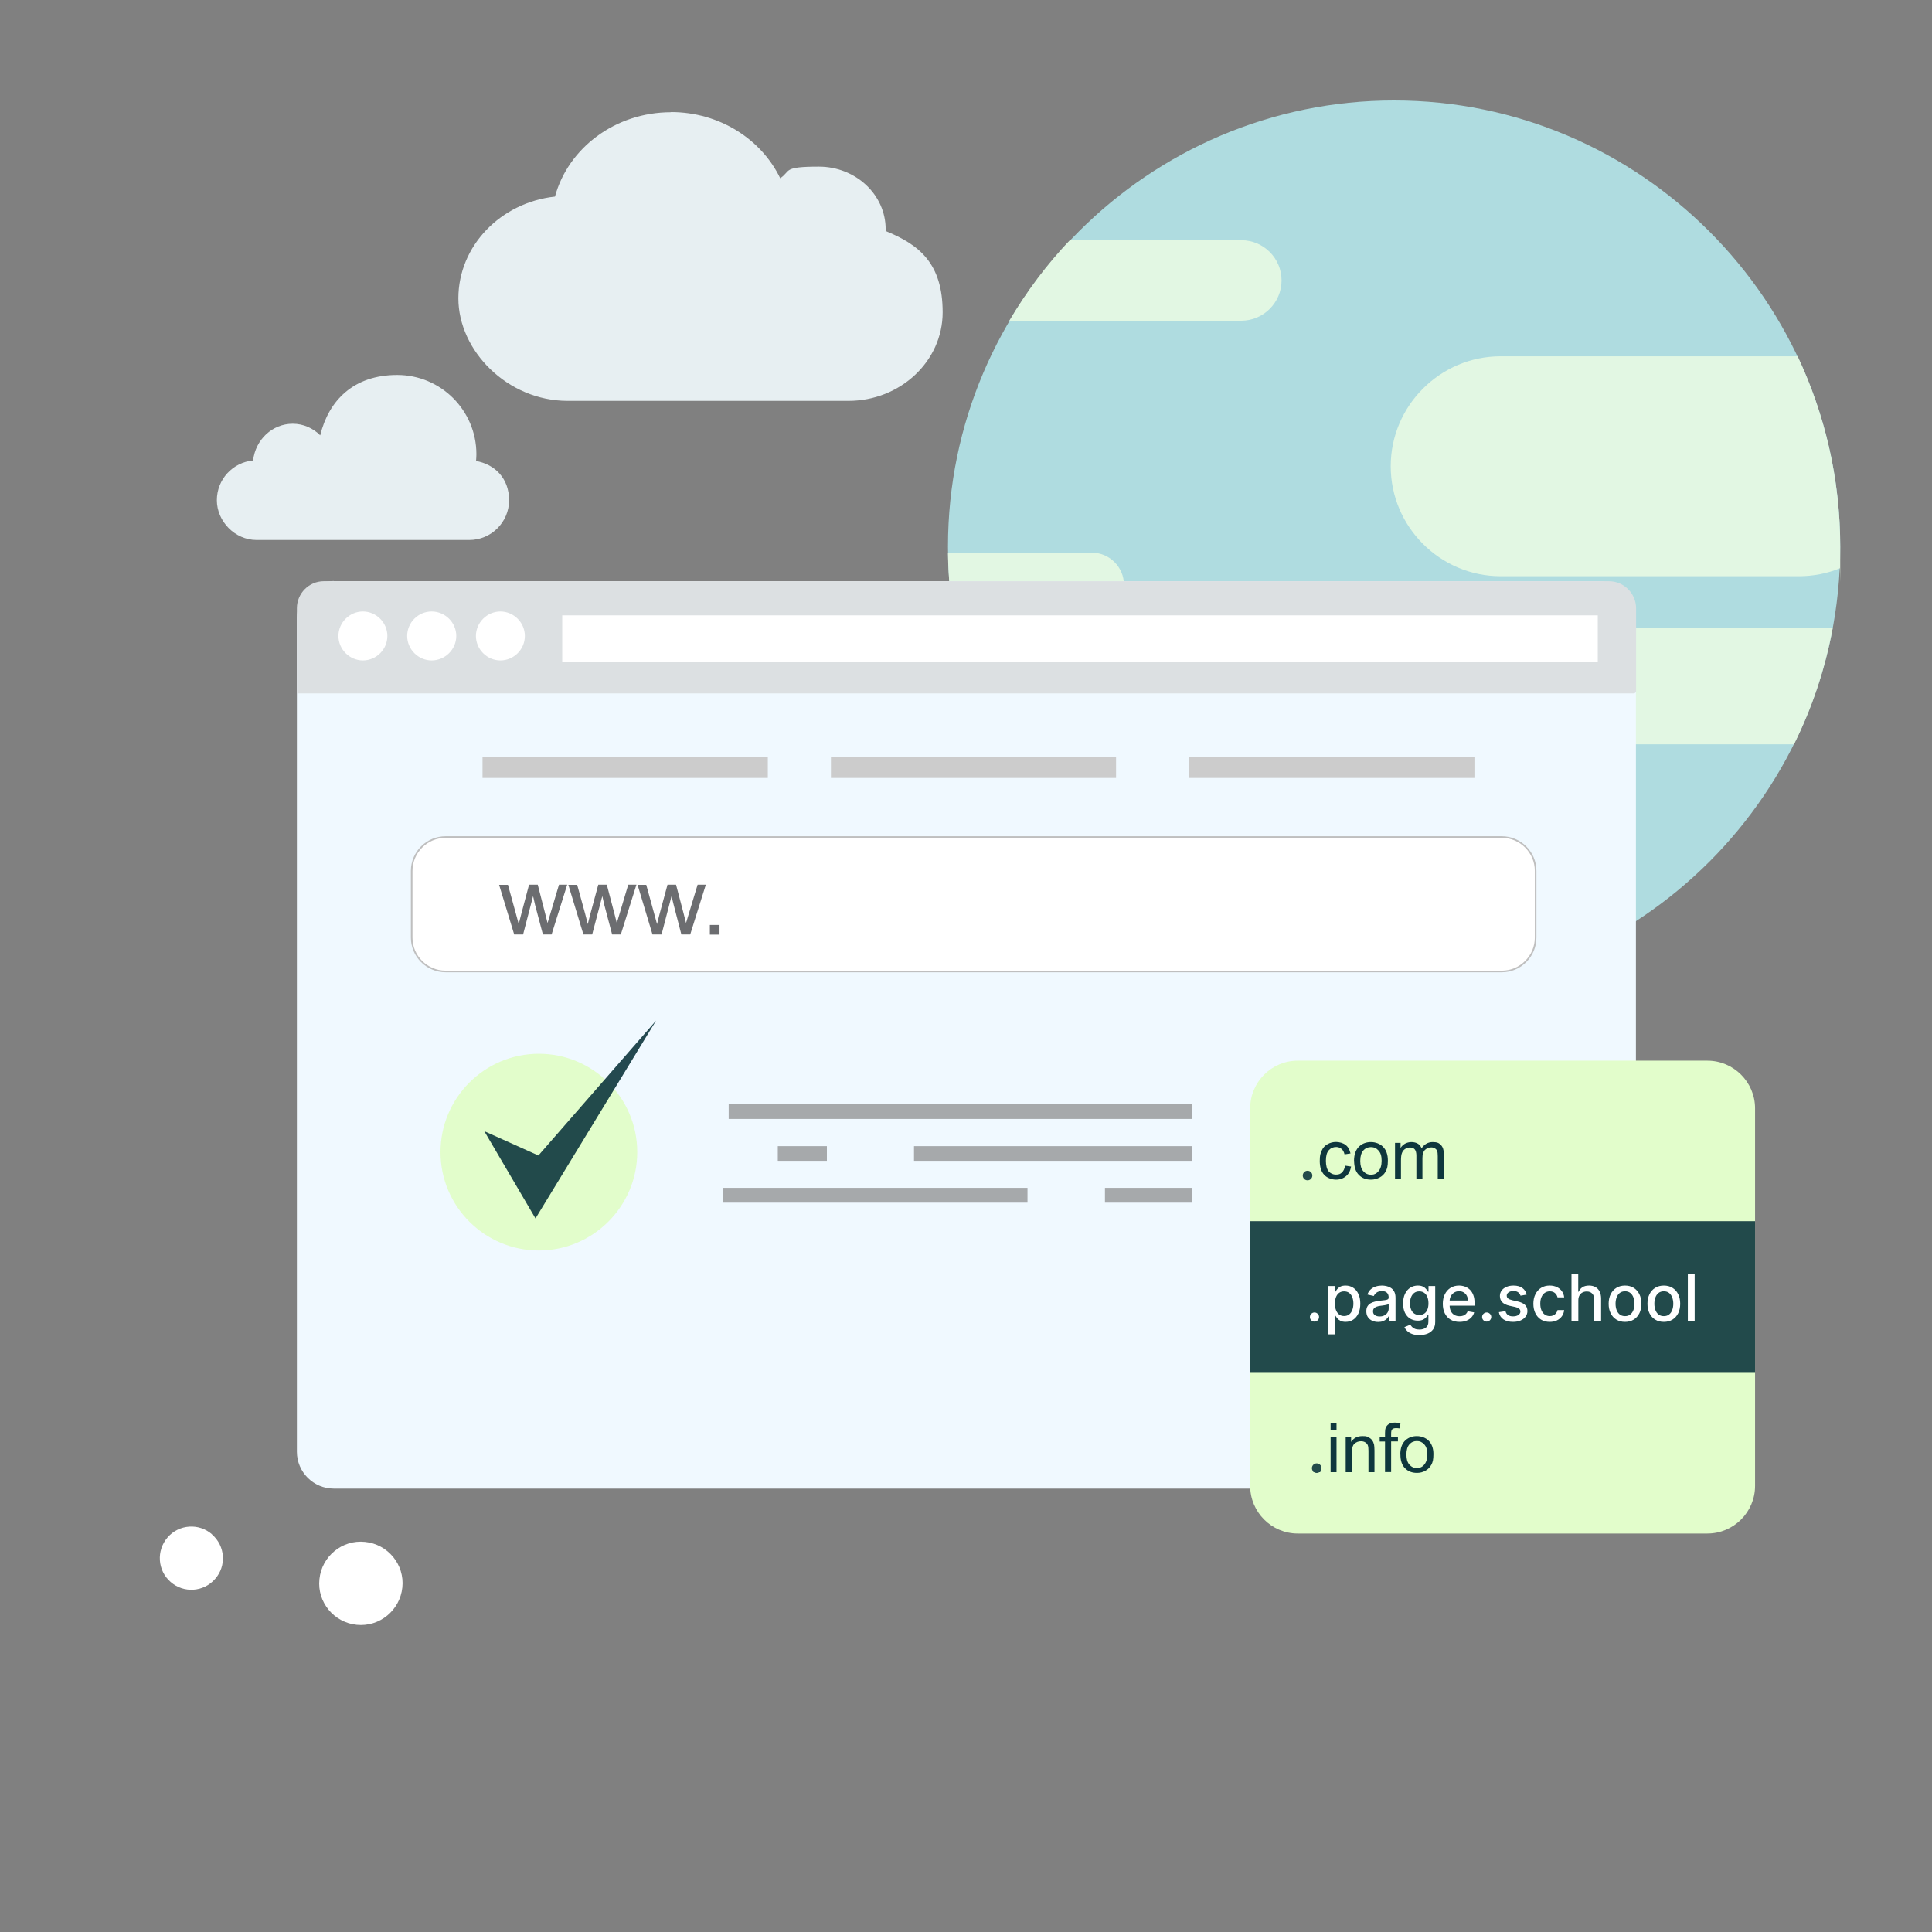
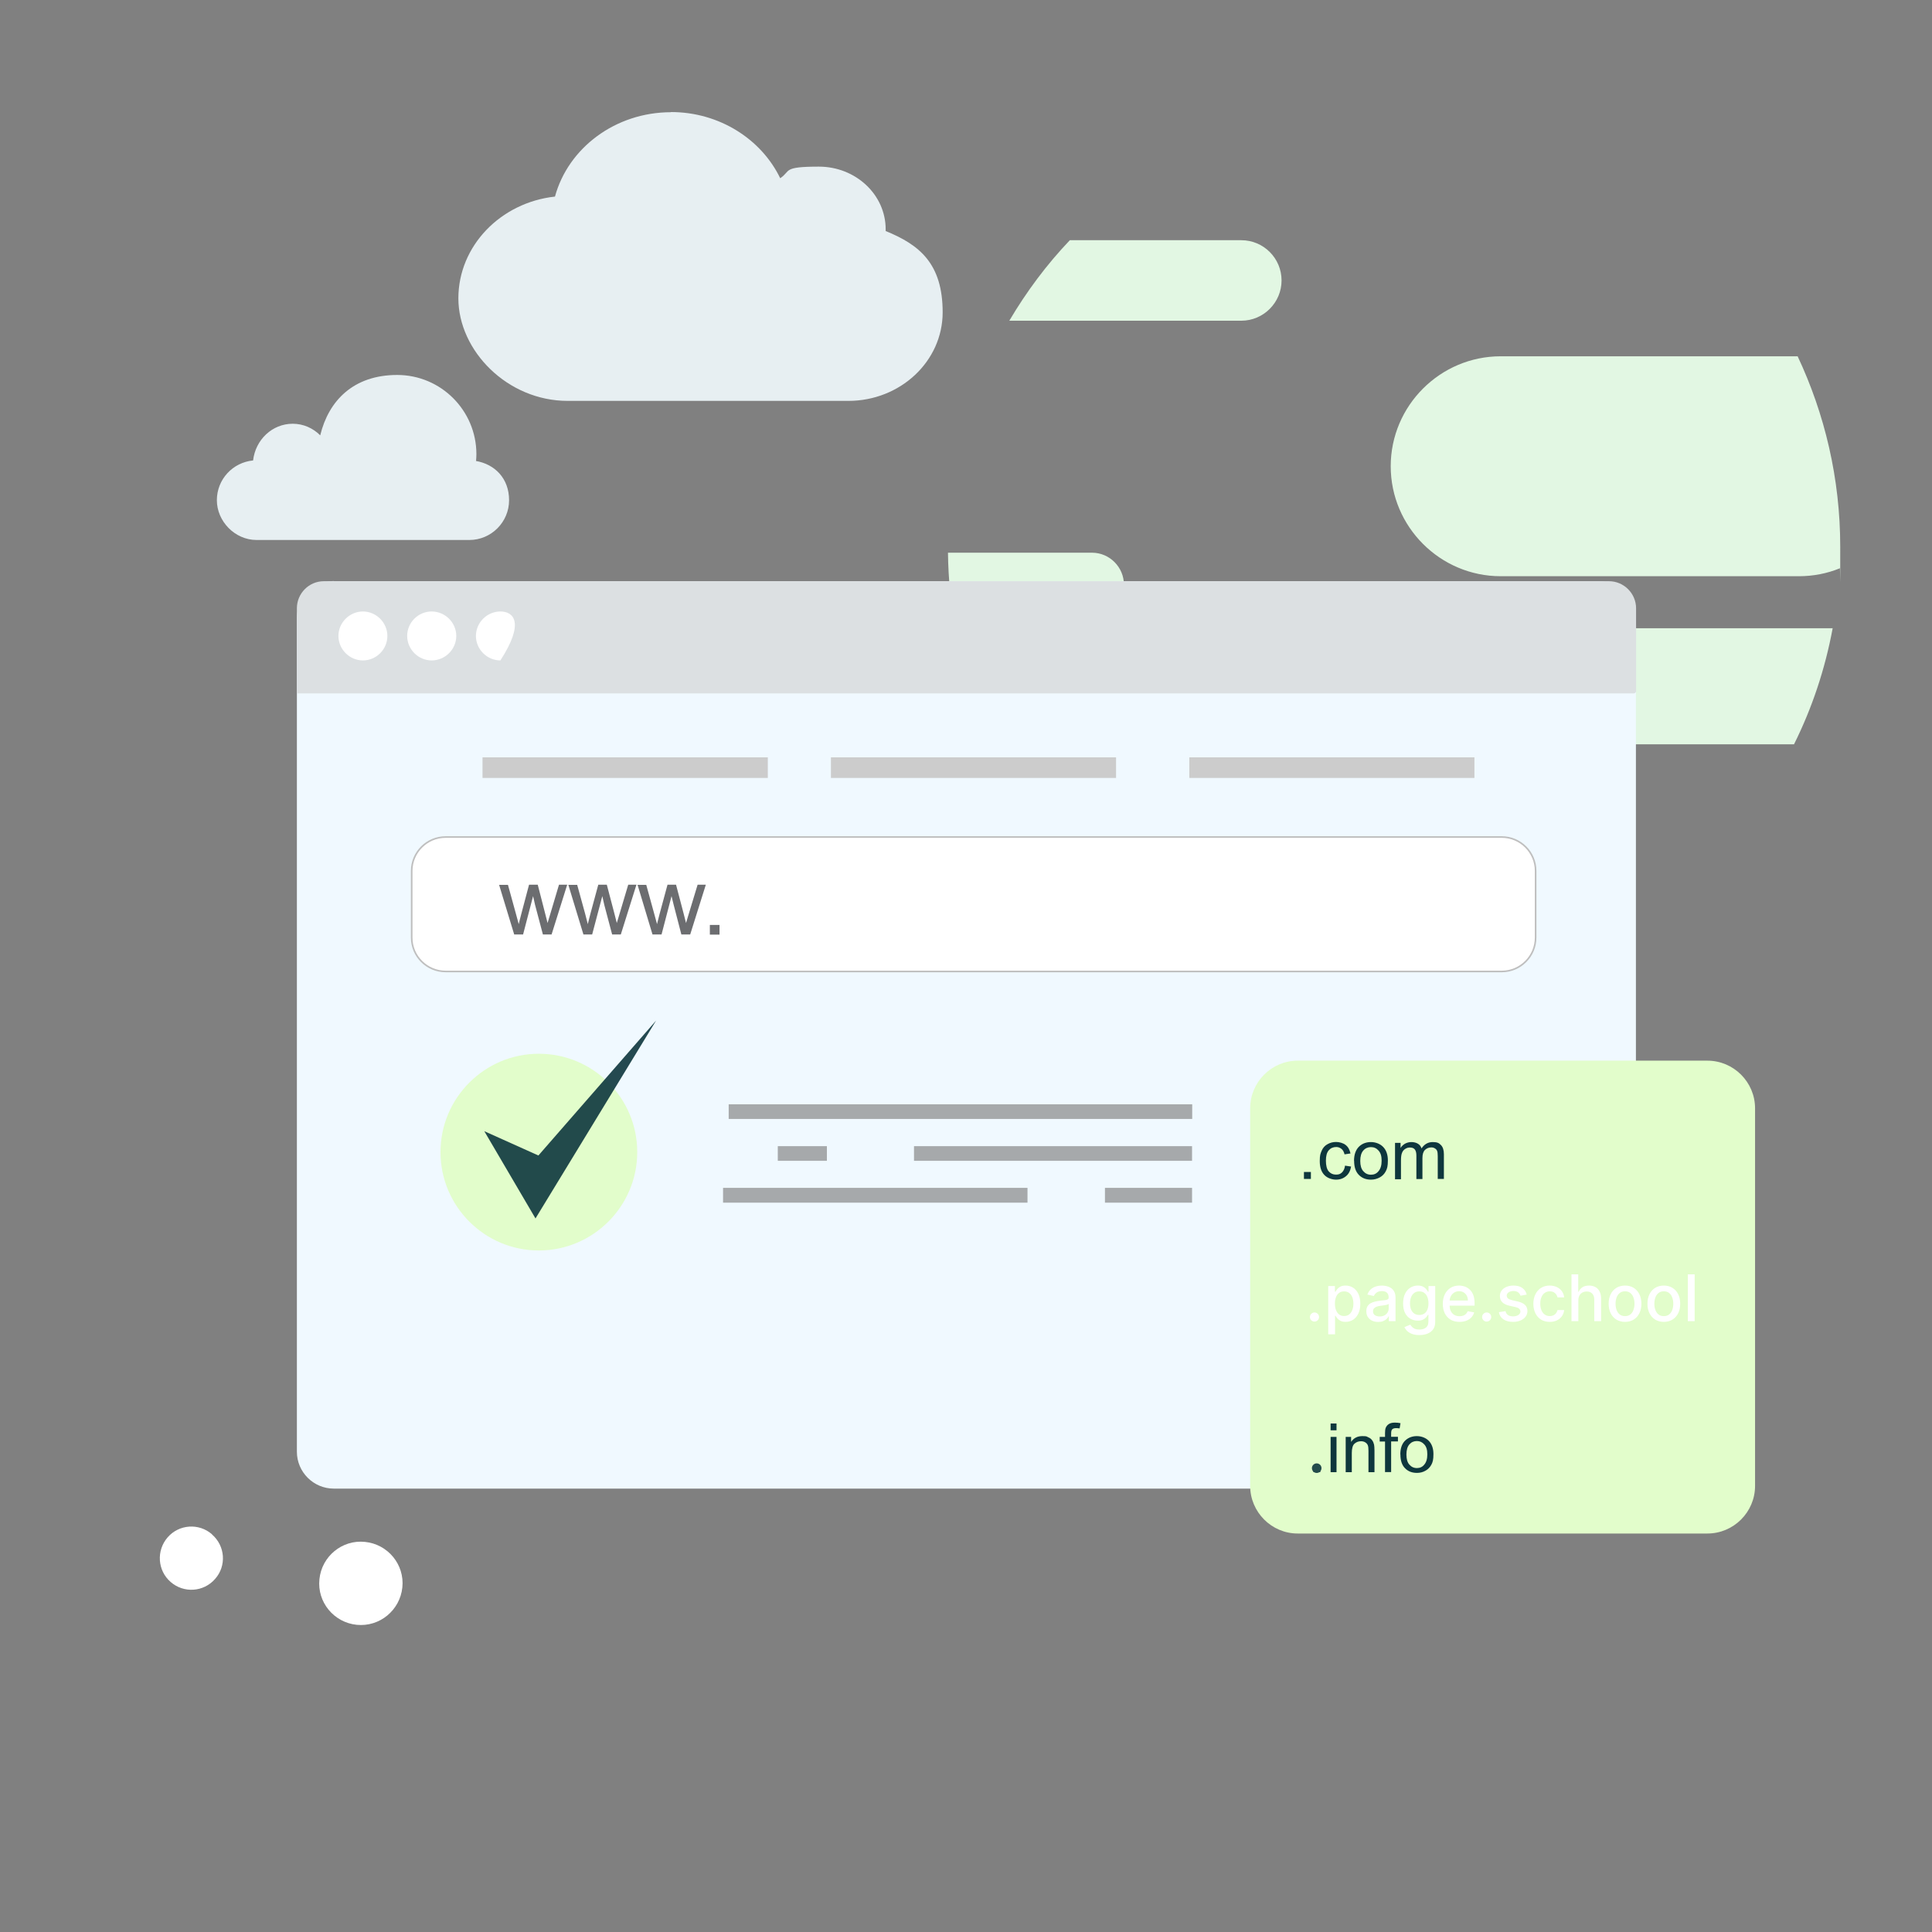
<svg xmlns="http://www.w3.org/2000/svg" width="1200" height="1200" viewBox="0 0 1200 1200" fill="none">
  <rect x="0" y="0" width="1200" height="1200" fill="#808080" stroke="none" />
-   <path fill-rule="evenodd" clip-rule="evenodd" d="M865.901 616.598C1018.5 616.598 1143 492.098 1143 339.498C1143 186.898 1018.5 62.398 865.901 62.398C713.301 62.398 588.801 186.898 588.801 339.498C588.801 492.098 713.301 616.598 865.901 616.598Z" fill="#AFDCE0" />
  <path fill-rule="evenodd" clip-rule="evenodd" d="M1138.3 390.199C1133.6 415.599 1125.5 439.799 1114.3 462.299H893.801C874.001 462.299 857.701 446.099 857.701 426.299C857.701 406.399 873.901 390.199 893.801 390.199H1138.3ZM1116.5 221.199C1133.4 257.099 1143 297.199 1143 339.599C1143 381.999 1143 348.599 1142.7 352.999C1134.9 356.199 1126.2 357.899 1117.3 357.899H932.101C894.501 357.899 863.801 327.199 863.801 289.599C863.801 251.999 894.501 221.299 932.101 221.299H1116.6L1116.5 221.199ZM607.101 438.999C595.601 409.299 589.201 376.999 588.801 343.299H678.301C689.201 343.299 698.101 352.299 698.101 363.199C698.101 366.099 697.401 368.799 696.301 371.299H747.301C765.901 371.299 781.201 386.499 781.201 405.199C781.201 423.799 766.001 438.999 747.301 438.999H607.101ZM626.901 199.199C637.601 181.099 650.101 164.299 664.501 149.199H771.001C784.801 149.199 796.001 160.399 796.001 174.199C796.001 187.899 784.801 199.199 771.001 199.199H626.901Z" fill="#E2F7E3" />
  <path fill-rule="evenodd" clip-rule="evenodd" d="M207.302 360.998H993.102C1005.8 360.998 1016.1 371.398 1016.1 383.998V901.698C1016.1 914.298 1005.8 924.598 993.102 924.598H207.302C194.702 924.598 184.402 914.298 184.402 901.698V383.898C184.402 371.298 194.702 360.898 207.302 360.898V360.998Z" fill="#F0F9FF" />
  <path fill-rule="evenodd" clip-rule="evenodd" d="M201.102 361H999.402C1008.6 361 1016.2 368.6 1016.2 377.8V429.3C1016.2 430 1015.5 430.7 1014.7 430.7H184.402V377.8C184.402 368.6 191.902 361 201.102 361Z" fill="#DCE0E2" />
  <path fill-rule="evenodd" clip-rule="evenodd" d="M225.403 410.201C233.803 410.201 240.603 403.301 240.603 395.001C240.603 386.701 233.703 379.801 225.403 379.801C217.103 379.801 210.203 386.701 210.203 395.001C210.203 403.301 217.103 410.201 225.403 410.201Z" fill="white" />
  <path fill-rule="evenodd" clip-rule="evenodd" d="M268.102 410.201C276.502 410.201 283.402 403.301 283.402 395.001C283.402 386.701 276.502 379.801 268.102 379.801C259.702 379.801 252.902 386.701 252.902 395.001C252.902 403.301 259.802 410.201 268.102 410.201Z" fill="white" />
-   <path fill-rule="evenodd" clip-rule="evenodd" d="M310.802 410.201C319.202 410.201 326.002 403.301 326.002 395.001C326.002 386.701 319.102 379.801 310.802 379.801C302.502 379.801 295.602 386.701 295.602 395.001C295.602 403.301 302.502 410.201 310.802 410.201Z" fill="white" />
-   <path d="M992.403 382.199H349.203V411.199H992.403V382.199Z" fill="white" />
+   <path fill-rule="evenodd" clip-rule="evenodd" d="M310.802 410.201C326.002 386.701 319.102 379.801 310.802 379.801C302.502 379.801 295.602 386.701 295.602 395.001C295.602 403.301 302.502 410.201 310.802 410.201Z" fill="white" />
  <path fill-rule="evenodd" clip-rule="evenodd" d="M276.803 519.898H932.803C944.303 519.898 953.803 529.298 953.803 540.898V582.398C953.803 593.898 944.403 603.398 932.803 603.398H276.803C265.203 603.398 255.703 593.998 255.703 582.398V540.898C255.703 529.398 265.103 519.898 276.803 519.898Z" fill="white" stroke="#BFBFBF" stroke-miterlimit="10" />
  <path d="M693.202 470.398H516.102V483.198H693.202V470.398Z" fill="#CCCCCC" />
  <path d="M476.903 470.398H299.703V483.198H476.903V470.398Z" fill="#CCCCCC" />
  <path d="M915.803 470.398H738.703V483.198H915.803V470.398Z" fill="#CCCCCC" />
  <path fill-rule="evenodd" clip-rule="evenodd" d="M319.404 580.5L310.004 549.6H315.504L320.404 567.4L322.204 574C322.204 573.7 322.804 571.6 323.804 567.6L328.604 549.5H334.004L338.604 567.4L340.104 573.3L341.904 567.3L347.204 549.5H352.304L342.604 580.4H337.204L332.304 561.9L331.104 556.6L324.904 580.4H319.304L319.404 580.5ZM362.404 580.5L353.004 549.6H358.504L363.404 567.4L365.104 574C365.104 573.7 365.704 571.6 366.704 567.6L371.604 549.5H376.904L381.604 567.4L383.104 573.3L384.904 567.3L390.204 549.5H395.304L385.604 580.4H380.204L375.304 561.9L374.104 556.6L367.804 580.4H362.304L362.404 580.5ZM405.304 580.5L396.004 549.6H401.404L406.304 567.4L408.104 574C408.104 573.7 408.704 571.6 409.704 567.6L414.604 549.5H419.904L424.604 567.4L426.104 573.3L427.904 567.3L433.304 549.5H438.404L428.704 580.4H423.204L418.404 561.9L417.104 556.6L410.904 580.4H405.304V580.5ZM440.904 580.5V574.5H446.904V580.5H440.904Z" fill="#6C6D70" />
  <path fill-rule="evenodd" clip-rule="evenodd" d="M334.702 776.7C368.302 776.7 395.802 749.3 395.802 715.6C395.802 681.9 368.402 654.5 334.702 654.5C301.002 654.5 273.602 681.9 273.602 715.6C273.602 749.3 301.002 776.7 334.702 776.7Z" fill="#E2FDCB" />
  <path opacity="0.9" fill-rule="evenodd" clip-rule="evenodd" d="M300.805 702.598L332.605 756.798L407.505 633.898L334.405 717.698L300.805 702.598Z" fill="#0E373D" />
  <path d="M740.502 685.898H452.602V694.998H740.502V685.898Z" fill="#A6A9AB" />
  <path d="M740.403 711.898H567.703V720.998H740.403V711.898Z" fill="#A6A9AB" />
  <path d="M638.202 737.797H449.102V746.997H638.202V737.797Z" fill="#A6A9AB" />
  <path d="M740.405 737.797H686.305V746.997H740.405V737.797Z" fill="#A6A9AB" />
  <path d="M513.602 711.898H483.102V720.998H513.602V711.898Z" fill="#A6A9AB" />
  <path fill-rule="evenodd" clip-rule="evenodd" d="M806 658.797H1060.5C1076.8 658.797 1090.1 672.097 1090.1 688.397V922.897C1090.1 939.197 1076.8 952.497 1060.5 952.497H806C789.8 952.497 776.5 939.197 776.5 922.897V688.397C776.5 672.097 789.8 658.797 806 658.797Z" fill="#E2FDCB" />
-   <path opacity="0.9" d="M1090.1 758.496H776.5V852.696H1090.1V758.496Z" fill="#0E373D" />
  <path fill-rule="evenodd" clip-rule="evenodd" d="M873.554 903.45C873.554 906.266 874.166 908.348 875.391 909.696C876.615 911.104 878.146 911.839 880.045 911.839C881.943 911.839 883.474 911.165 884.637 909.696C885.862 908.287 886.535 906.205 886.535 903.327C886.535 900.449 885.923 898.551 884.637 897.142C883.351 895.734 881.882 895.06 880.045 895.06C878.207 895.06 876.615 895.734 875.391 897.142C874.166 898.551 873.554 900.633 873.554 903.388V903.45ZM869.757 903.45C869.757 899.408 870.859 896.408 873.125 894.448C875.023 892.795 877.35 891.999 880.045 891.999C882.739 891.999 885.556 892.978 887.454 894.938C889.352 896.897 890.332 899.653 890.332 903.143C890.332 906.634 889.903 908.165 889.046 909.757C888.189 911.349 886.964 912.635 885.372 913.492C883.78 914.411 882.004 914.839 880.106 914.839C877.044 914.839 874.595 913.921 872.635 911.9C870.737 909.941 869.818 907.124 869.818 903.388L869.757 903.45ZM860.265 914.411V895.367H856.959V892.489H860.265V890.162C860.265 888.692 860.388 887.59 860.694 886.855C861.062 885.936 861.674 885.14 862.592 884.528C863.511 883.916 864.736 883.609 866.389 883.609C868.042 883.609 868.532 883.732 869.879 883.977L869.328 887.222C868.532 887.1 867.797 887.039 867.124 887.039C866.022 887.039 865.226 887.283 864.736 887.773C864.246 888.202 864.062 889.182 864.062 890.407V892.427H868.287V895.305H864.062V914.35H860.327L860.265 914.411ZM835.833 914.411V892.489H839.201V895.612C840.793 893.162 843.12 891.999 846.181 891.999C849.243 891.999 848.692 892.244 849.855 892.733C850.958 893.162 851.754 893.836 852.305 894.632C852.856 895.367 853.223 896.285 853.468 897.326C853.591 898 853.713 899.224 853.713 900.939V914.411H849.978V901.061C849.978 899.531 849.855 898.367 849.549 897.632C849.243 896.897 848.692 896.285 847.957 895.856C847.284 895.428 846.365 895.183 845.385 895.183C843.793 895.183 842.446 895.673 841.283 896.714C840.18 897.694 839.629 899.653 839.629 902.47V914.411H835.894H835.833ZM826.464 914.411V892.489H830.138V914.411H826.464ZM826.464 888.386V884.161H830.138V888.386H826.464ZM815.809 914.411V910.186H820.034V914.411H815.809Z" fill="#0E373D" />
  <path fill-rule="evenodd" clip-rule="evenodd" d="M866.476 732.264V709.86H869.918V713.052C870.544 711.925 871.545 711.049 872.672 710.361C873.861 709.735 875.175 709.359 876.677 709.359C878.179 709.359 879.681 709.735 880.745 710.423C881.809 711.049 882.56 712.05 882.935 713.302C884.687 710.674 887.003 709.359 889.882 709.359C892.76 709.359 893.824 709.985 895.013 711.237C896.202 712.426 896.828 714.366 896.828 716.869V732.264H893.011V718.121C893.011 716.619 892.885 715.555 892.635 714.867C892.385 714.241 891.947 713.678 891.258 713.302C890.633 712.864 889.819 712.676 889.005 712.676C887.441 712.676 886.127 713.239 885.063 714.241C883.999 715.305 883.498 716.994 883.498 719.31V732.327H879.743V717.808C879.743 716.056 879.43 714.804 878.805 713.99C878.179 713.177 877.178 712.739 875.801 712.739C874.424 712.739 873.736 713.052 872.797 713.615C871.858 714.178 871.232 714.992 870.794 716.118C870.356 717.182 870.168 718.747 870.168 720.812V732.452H866.414L866.476 732.264ZM844.885 721.062C844.885 723.941 845.511 726.069 846.763 727.446C848.015 728.885 849.579 729.636 851.519 729.636C853.459 729.636 855.024 728.947 856.213 727.446C857.464 726.006 858.153 723.878 858.153 720.937C858.153 717.996 857.527 716.056 856.213 714.616C854.961 713.177 853.397 712.489 851.519 712.489C849.642 712.489 848.015 713.177 846.763 714.616C845.511 716.056 844.885 718.183 844.885 721V721.062ZM841.005 721.062C841.005 716.932 842.194 713.865 844.447 711.863C846.387 710.173 848.765 709.359 851.519 709.359C854.273 709.359 857.151 710.361 859.091 712.363C861.031 714.366 862.033 717.182 862.033 720.749C862.033 724.316 861.595 725.881 860.719 727.508C859.842 729.198 858.591 730.449 856.964 731.326C855.337 732.202 853.522 732.702 851.582 732.702C848.453 732.702 845.949 731.764 843.947 729.698C842.007 727.696 841.068 724.817 841.068 721L841.005 721.062ZM835.436 724.004L839.191 724.567C838.752 727.07 837.751 729.135 836.061 730.512C834.372 731.951 832.307 732.702 829.866 732.702C827.425 732.702 824.359 731.764 822.481 729.698C820.604 727.696 819.728 724.817 819.728 721.125C819.728 717.432 820.166 716.556 820.917 714.741C821.668 712.927 822.919 711.55 824.546 710.674C826.174 709.735 827.988 709.297 829.866 709.297C831.743 709.297 834.309 709.923 835.811 711.174C837.376 712.363 838.314 714.178 838.815 716.431L835.123 716.994C834.747 715.492 834.184 714.366 833.245 713.615C832.307 712.864 831.243 712.426 829.991 712.426C828.051 712.426 826.486 713.114 825.297 714.491C824.108 715.868 823.545 717.996 823.545 720.937C823.545 723.878 824.108 726.131 825.235 727.508C826.424 728.885 827.926 729.573 829.803 729.573C831.681 729.573 832.557 729.135 833.558 728.196C834.497 727.258 835.185 725.881 835.436 723.941V724.004ZM809.902 732.264V727.946H814.22V732.264H809.902Z" fill="#0E373D" />
  <path fill-rule="evenodd" clip-rule="evenodd" d="M226.701 957.701C240.901 959.101 251.401 971.801 249.901 986.001C248.401 1000.2 235.801 1010.6 221.601 1009.2C207.401 1007.8 196.901 995.101 198.401 980.901C199.801 966.701 212.501 956.201 226.701 957.701Z" fill="white" />
  <path fill-rule="evenodd" clip-rule="evenodd" d="M131.702 953.1C139.902 960.2 140.802 972.6 133.602 980.7C126.502 988.9 114.102 989.7 106.002 982.6C97.802 975.5 97.002 963.1 104.102 954.9C111.202 946.7 123.602 945.9 131.702 953V953.1Z" fill="white" />
  <path fill-rule="evenodd" clip-rule="evenodd" d="M416.803 69.698C382.103 69.698 352.903 91.998 344.703 122.098C310.903 125.798 284.703 152.798 284.703 185.298C284.703 217.798 315.103 248.998 352.603 248.998H526.903C559.203 248.998 585.503 224.398 585.503 193.998C585.503 163.598 571.003 151.998 550.103 143.498C550.103 143.198 550.103 142.798 550.103 142.398C550.103 120.898 531.503 103.498 508.603 103.498C485.703 103.498 491.403 106.198 484.603 110.698C472.903 86.498 446.903 69.598 416.703 69.598L416.803 69.698Z" fill="#E7EFF2" />
  <path d="M295.699 286.198C295.799 284.798 295.899 283.498 295.899 282.098C295.899 254.998 273.899 232.898 246.699 232.898C219.499 232.898 204.099 248.898 198.899 270.398C194.399 265.898 188.399 263.198 181.799 263.198C169.099 263.198 158.699 273.098 157.199 285.998C144.599 287.198 134.699 297.698 134.699 310.698C134.699 323.698 145.799 335.398 159.399 335.398H291.499C305.099 335.398 316.199 324.298 316.199 310.698C316.199 297.098 307.299 288.298 295.499 286.298H295.599L295.699 286.198Z" fill="#E7EFF2" />
  <path d="M816.454 820.868C815.678 820.868 815.01 820.593 814.451 820.044C813.893 819.485 813.613 818.813 813.613 818.027C813.613 817.25 813.893 816.587 814.451 816.038C815.01 815.479 815.678 815.2 816.454 815.2C817.231 815.2 817.898 815.479 818.457 816.038C819.016 816.587 819.295 817.25 819.295 818.027C819.295 818.547 819.163 819.026 818.897 819.461C818.642 819.887 818.301 820.228 817.875 820.484C817.449 820.74 816.975 820.868 816.454 820.868ZM824.984 828.779V798.779H829.132V802.316H829.487C829.733 801.862 830.088 801.336 830.552 800.74C831.016 800.143 831.66 799.622 832.484 799.177C833.308 798.723 834.397 798.495 835.751 798.495C837.512 798.495 839.084 798.94 840.467 799.831C841.85 800.721 842.934 802.004 843.72 803.68C844.515 805.356 844.913 807.373 844.913 809.731C844.913 812.089 844.52 814.111 843.734 815.797C842.948 817.473 841.868 818.765 840.495 819.674C839.122 820.574 837.555 821.024 835.794 821.024C834.468 821.024 833.384 820.801 832.541 820.356C831.708 819.911 831.054 819.39 830.581 818.794C830.107 818.197 829.743 817.667 829.487 817.203H829.231V828.779H824.984ZM829.146 809.689C829.146 811.223 829.368 812.567 829.814 813.723C830.259 814.878 830.903 815.782 831.745 816.436C832.588 817.08 833.62 817.402 834.842 817.402C836.111 817.402 837.172 817.065 838.024 816.393C838.876 815.711 839.52 814.788 839.956 813.623C840.401 812.458 840.623 811.147 840.623 809.689C840.623 808.249 840.405 806.957 839.97 805.811C839.544 804.665 838.9 803.761 838.038 803.098C837.186 802.435 836.12 802.103 834.842 802.103C833.611 802.103 832.569 802.421 831.717 803.055C830.874 803.69 830.235 804.575 829.799 805.711C829.364 806.848 829.146 808.173 829.146 809.689ZM856.021 821.081C854.638 821.081 853.388 820.825 852.271 820.314C851.154 819.793 850.268 819.04 849.615 818.055C848.971 817.07 848.649 815.863 848.649 814.433C848.649 813.202 848.886 812.189 849.359 811.393C849.833 810.598 850.472 809.968 851.277 809.504C852.082 809.04 852.981 808.69 853.975 808.453C854.97 808.216 855.983 808.036 857.015 807.913C858.322 807.761 859.383 807.638 860.197 807.544C861.011 807.44 861.603 807.274 861.973 807.047C862.342 806.819 862.527 806.45 862.527 805.939V805.839C862.527 804.599 862.176 803.637 861.475 802.956C860.784 802.274 859.752 801.933 858.379 801.933C856.949 801.933 855.822 802.25 854.998 802.885C854.184 803.51 853.62 804.206 853.308 804.973L849.316 804.064C849.79 802.738 850.481 801.668 851.39 800.853C852.309 800.029 853.365 799.433 854.558 799.064C855.751 798.685 857.006 798.495 858.322 798.495C859.193 798.495 860.117 798.6 861.092 798.808C862.077 799.007 862.995 799.376 863.848 799.916C864.709 800.456 865.415 801.227 865.964 802.231C866.513 803.225 866.788 804.518 866.788 806.109V820.598H862.64V817.615H862.47C862.195 818.164 861.783 818.704 861.234 819.234C860.685 819.764 859.979 820.205 859.118 820.555C858.256 820.905 857.224 821.081 856.021 821.081ZM856.944 817.672C858.118 817.672 859.122 817.44 859.956 816.975C860.798 816.511 861.438 815.905 861.873 815.157C862.318 814.4 862.541 813.59 862.541 812.728V809.916C862.389 810.067 862.096 810.209 861.66 810.342C861.234 810.465 860.746 810.574 860.197 810.669C859.648 810.754 859.113 810.834 858.592 810.91C858.071 810.976 857.636 811.033 857.285 811.081C856.461 811.185 855.708 811.36 855.027 811.606C854.354 811.852 853.815 812.208 853.407 812.672C853.01 813.126 852.811 813.732 852.811 814.49C852.811 815.541 853.199 816.336 853.975 816.876C854.752 817.406 855.742 817.672 856.944 817.672ZM881.593 829.234C879.86 829.234 878.368 829.007 877.118 828.552C875.878 828.098 874.864 827.496 874.078 826.748C873.292 826 872.705 825.181 872.317 824.291L875.968 822.785C876.223 823.202 876.564 823.642 876.99 824.106C877.426 824.58 878.013 824.982 878.752 825.314C879.5 825.645 880.461 825.811 881.635 825.811C883.245 825.811 884.576 825.418 885.627 824.632C886.678 823.855 887.203 822.615 887.203 820.91V816.62H886.934C886.678 817.084 886.309 817.6 885.826 818.169C885.352 818.737 884.699 819.229 883.865 819.646C883.032 820.063 881.948 820.271 880.613 820.271C878.889 820.271 877.336 819.868 875.953 819.064C874.58 818.249 873.491 817.051 872.686 815.47C871.891 813.879 871.493 811.923 871.493 809.603C871.493 807.283 871.886 805.295 872.672 803.637C873.468 801.98 874.557 800.711 875.939 799.831C877.322 798.94 878.889 798.495 880.641 798.495C881.995 798.495 883.089 798.723 883.922 799.177C884.756 799.622 885.404 800.143 885.868 800.74C886.342 801.336 886.706 801.862 886.962 802.316H887.275V798.779H891.436V821.081C891.436 822.956 891.001 824.494 890.13 825.697C889.258 826.9 888.079 827.79 886.593 828.368C885.115 828.945 883.449 829.234 881.593 829.234ZM881.55 816.748C882.772 816.748 883.804 816.464 884.647 815.896C885.499 815.318 886.143 814.494 886.578 813.424C887.024 812.345 887.246 811.052 887.246 809.547C887.246 808.079 887.028 806.786 886.593 805.669C886.157 804.551 885.518 803.68 884.675 803.055C883.832 802.421 882.791 802.103 881.55 802.103C880.272 802.103 879.206 802.435 878.354 803.098C877.502 803.751 876.858 804.641 876.422 805.768C875.996 806.895 875.783 808.154 875.783 809.547C875.783 810.976 876.001 812.231 876.436 813.311C876.872 814.39 877.516 815.233 878.368 815.839C879.23 816.445 880.291 816.748 881.55 816.748ZM906.536 821.038C904.386 821.038 902.535 820.579 900.982 819.66C899.438 818.732 898.245 817.43 897.402 815.754C896.569 814.068 896.152 812.094 896.152 809.831C896.152 807.596 896.569 805.626 897.402 803.922C898.245 802.217 899.419 800.886 900.925 799.93C902.44 798.974 904.211 798.495 906.238 798.495C907.469 798.495 908.662 798.699 909.817 799.106C910.972 799.513 912.009 800.153 912.928 801.024C913.846 801.895 914.571 803.027 915.101 804.419C915.632 805.801 915.897 807.482 915.897 809.461V810.967H898.553V807.785H911.735C911.735 806.668 911.507 805.678 911.053 804.816C910.598 803.945 909.959 803.259 909.135 802.757C908.321 802.255 907.364 802.004 906.266 802.004C905.073 802.004 904.031 802.297 903.141 802.885C902.26 803.462 901.578 804.22 901.096 805.157C900.622 806.085 900.385 807.094 900.385 808.183V810.669C900.385 812.127 900.641 813.368 901.152 814.39C901.673 815.413 902.398 816.194 903.326 816.734C904.254 817.264 905.338 817.529 906.578 817.529C907.383 817.529 908.117 817.416 908.78 817.189C909.443 816.952 910.016 816.601 910.499 816.137C910.982 815.673 911.351 815.1 911.607 814.419L915.627 815.143C915.305 816.327 914.727 817.364 913.894 818.254C913.07 819.135 912.033 819.821 910.783 820.314C909.542 820.797 908.127 821.038 906.536 821.038ZM923.407 820.868C922.631 820.868 921.963 820.593 921.404 820.044C920.846 819.485 920.566 818.813 920.566 818.027C920.566 817.25 920.846 816.587 921.404 816.038C921.963 815.479 922.631 815.2 923.407 815.2C924.184 815.2 924.851 815.479 925.41 816.038C925.969 816.587 926.248 817.25 926.248 818.027C926.248 818.547 926.116 819.026 925.85 819.461C925.595 819.887 925.254 820.228 924.828 820.484C924.402 820.74 923.928 820.868 923.407 820.868ZM948.287 804.106L944.437 804.788C944.276 804.296 944.02 803.827 943.67 803.382C943.329 802.937 942.865 802.572 942.278 802.288C941.691 802.004 940.957 801.862 940.076 801.862C938.874 801.862 937.87 802.132 937.065 802.672C936.26 803.202 935.858 803.888 935.858 804.731C935.858 805.46 936.127 806.047 936.667 806.493C937.207 806.938 938.078 807.302 939.281 807.586L942.747 808.382C944.754 808.846 946.251 809.561 947.235 810.527C948.22 811.493 948.713 812.747 948.713 814.291C948.713 815.598 948.334 816.762 947.576 817.785C946.828 818.798 945.782 819.594 944.437 820.172C943.102 820.749 941.554 821.038 939.792 821.038C937.349 821.038 935.356 820.517 933.812 819.475C932.269 818.424 931.322 816.933 930.971 815.001L935.076 814.376C935.332 815.446 935.858 816.256 936.653 816.805C937.449 817.345 938.485 817.615 939.764 817.615C941.156 817.615 942.269 817.326 943.102 816.748C943.935 816.161 944.352 815.446 944.352 814.603C944.352 813.922 944.096 813.349 943.585 812.885C943.083 812.421 942.311 812.07 941.27 811.833L937.576 811.024C935.54 810.56 934.035 809.821 933.059 808.808C932.093 807.795 931.61 806.511 931.61 804.958C931.61 803.671 931.97 802.544 932.69 801.578C933.41 800.612 934.404 799.859 935.673 799.319C936.942 798.77 938.395 798.495 940.034 798.495C942.392 798.495 944.248 799.007 945.602 800.029C946.956 801.043 947.851 802.402 948.287 804.106ZM962.573 821.038C960.461 821.038 958.643 820.56 957.118 819.603C955.603 818.637 954.438 817.307 953.624 815.612C952.81 813.917 952.402 811.975 952.402 809.788C952.402 807.572 952.819 805.617 953.652 803.922C954.486 802.217 955.66 800.886 957.175 799.93C958.69 798.974 960.475 798.495 962.53 798.495C964.187 798.495 965.665 798.803 966.962 799.419C968.259 800.025 969.306 800.877 970.101 801.975C970.906 803.074 971.384 804.357 971.536 805.825H967.402C967.175 804.802 966.654 803.922 965.84 803.183C965.035 802.444 963.955 802.075 962.601 802.075C961.417 802.075 960.381 802.387 959.49 803.012C958.61 803.628 957.923 804.509 957.431 805.654C956.938 806.791 956.692 808.136 956.692 809.689C956.692 811.279 956.934 812.653 957.417 813.808C957.9 814.963 958.581 815.858 959.462 816.493C960.352 817.127 961.399 817.444 962.601 817.444C963.406 817.444 964.135 817.297 964.789 817.004C965.452 816.701 966.006 816.27 966.451 815.711C966.905 815.153 967.222 814.48 967.402 813.694H971.536C971.384 815.105 970.925 816.365 970.158 817.473C969.391 818.581 968.364 819.452 967.076 820.086C965.797 820.721 964.296 821.038 962.573 821.038ZM980.325 807.643V820.598H976.078V791.507H980.268V802.331H980.538C981.049 801.156 981.831 800.224 982.882 799.532C983.933 798.841 985.306 798.495 987.001 798.495C988.497 798.495 989.804 798.803 990.922 799.419C992.048 800.034 992.92 800.953 993.535 802.174C994.16 803.386 994.473 804.902 994.473 806.72V820.598H990.225V807.231C990.225 805.631 989.814 804.39 988.99 803.51C988.166 802.619 987.02 802.174 985.552 802.174C984.548 802.174 983.649 802.387 982.853 802.814C982.067 803.24 981.447 803.865 980.993 804.689C980.547 805.503 980.325 806.488 980.325 807.643ZM1009.33 821.038C1007.29 821.038 1005.5 820.569 1003.98 819.632C1002.45 818.694 1001.27 817.383 1000.42 815.697C999.582 814.011 999.16 812.042 999.16 809.788C999.16 807.525 999.582 805.546 1000.42 803.85C1001.27 802.155 1002.45 800.839 1003.98 799.902C1005.5 798.964 1007.29 798.495 1009.33 798.495C1011.38 798.495 1013.16 798.964 1014.69 799.902C1016.21 800.839 1017.39 802.155 1018.24 803.85C1019.08 805.546 1019.5 807.525 1019.5 809.788C1019.5 812.042 1019.08 814.011 1018.24 815.697C1017.39 817.383 1016.21 818.694 1014.69 819.632C1013.16 820.569 1011.38 821.038 1009.33 821.038ZM1009.34 817.473C1010.67 817.473 1011.77 817.122 1012.64 816.422C1013.51 815.721 1014.16 814.788 1014.57 813.623C1015 812.458 1015.21 811.175 1015.21 809.774C1015.21 808.382 1015 807.103 1014.57 805.939C1014.16 804.764 1013.51 803.822 1012.64 803.112C1011.77 802.402 1010.67 802.047 1009.34 802.047C1008.01 802.047 1006.9 802.402 1006.02 803.112C1005.15 803.822 1004.5 804.764 1004.07 805.939C1003.66 807.103 1003.45 808.382 1003.45 809.774C1003.45 811.175 1003.66 812.458 1004.07 813.623C1004.5 814.788 1005.15 815.721 1006.02 816.422C1006.9 817.122 1008.01 817.473 1009.34 817.473ZM1033.43 821.038C1031.39 821.038 1029.6 820.569 1028.08 819.632C1026.55 818.694 1025.37 817.383 1024.53 815.697C1023.68 814.011 1023.26 812.042 1023.26 809.788C1023.26 807.525 1023.68 805.546 1024.53 803.85C1025.37 802.155 1026.55 800.839 1028.08 799.902C1029.6 798.964 1031.39 798.495 1033.43 798.495C1035.48 798.495 1037.26 798.964 1038.79 799.902C1040.31 800.839 1041.5 802.155 1042.34 803.85C1043.18 805.546 1043.6 807.525 1043.6 809.788C1043.6 812.042 1043.18 814.011 1042.34 815.697C1041.5 817.383 1040.31 818.694 1038.79 819.632C1037.26 820.569 1035.48 821.038 1033.43 821.038ZM1033.45 817.473C1034.77 817.473 1035.87 817.122 1036.74 816.422C1037.61 815.721 1038.26 814.788 1038.67 813.623C1039.1 812.458 1039.31 811.175 1039.31 809.774C1039.31 808.382 1039.1 807.103 1038.67 805.939C1038.26 804.764 1037.61 803.822 1036.74 803.112C1035.87 802.402 1034.77 802.047 1033.45 802.047C1032.11 802.047 1031 802.402 1030.12 803.112C1029.25 803.822 1028.6 804.764 1028.18 805.939C1027.76 807.103 1027.55 808.382 1027.55 809.774C1027.55 811.175 1027.76 812.458 1028.18 813.623C1028.6 814.788 1029.25 815.721 1030.12 816.422C1031 817.122 1032.11 817.473 1033.45 817.473ZM1052.59 791.507V820.598H1048.34V791.507H1052.59Z" fill="white" />
  <circle cx="817.828" cy="911.902" r="2.977" fill="#234B4B" />
-   <circle cx="812.145" cy="730.145" r="2.977" fill="#234B4B" />
</svg>